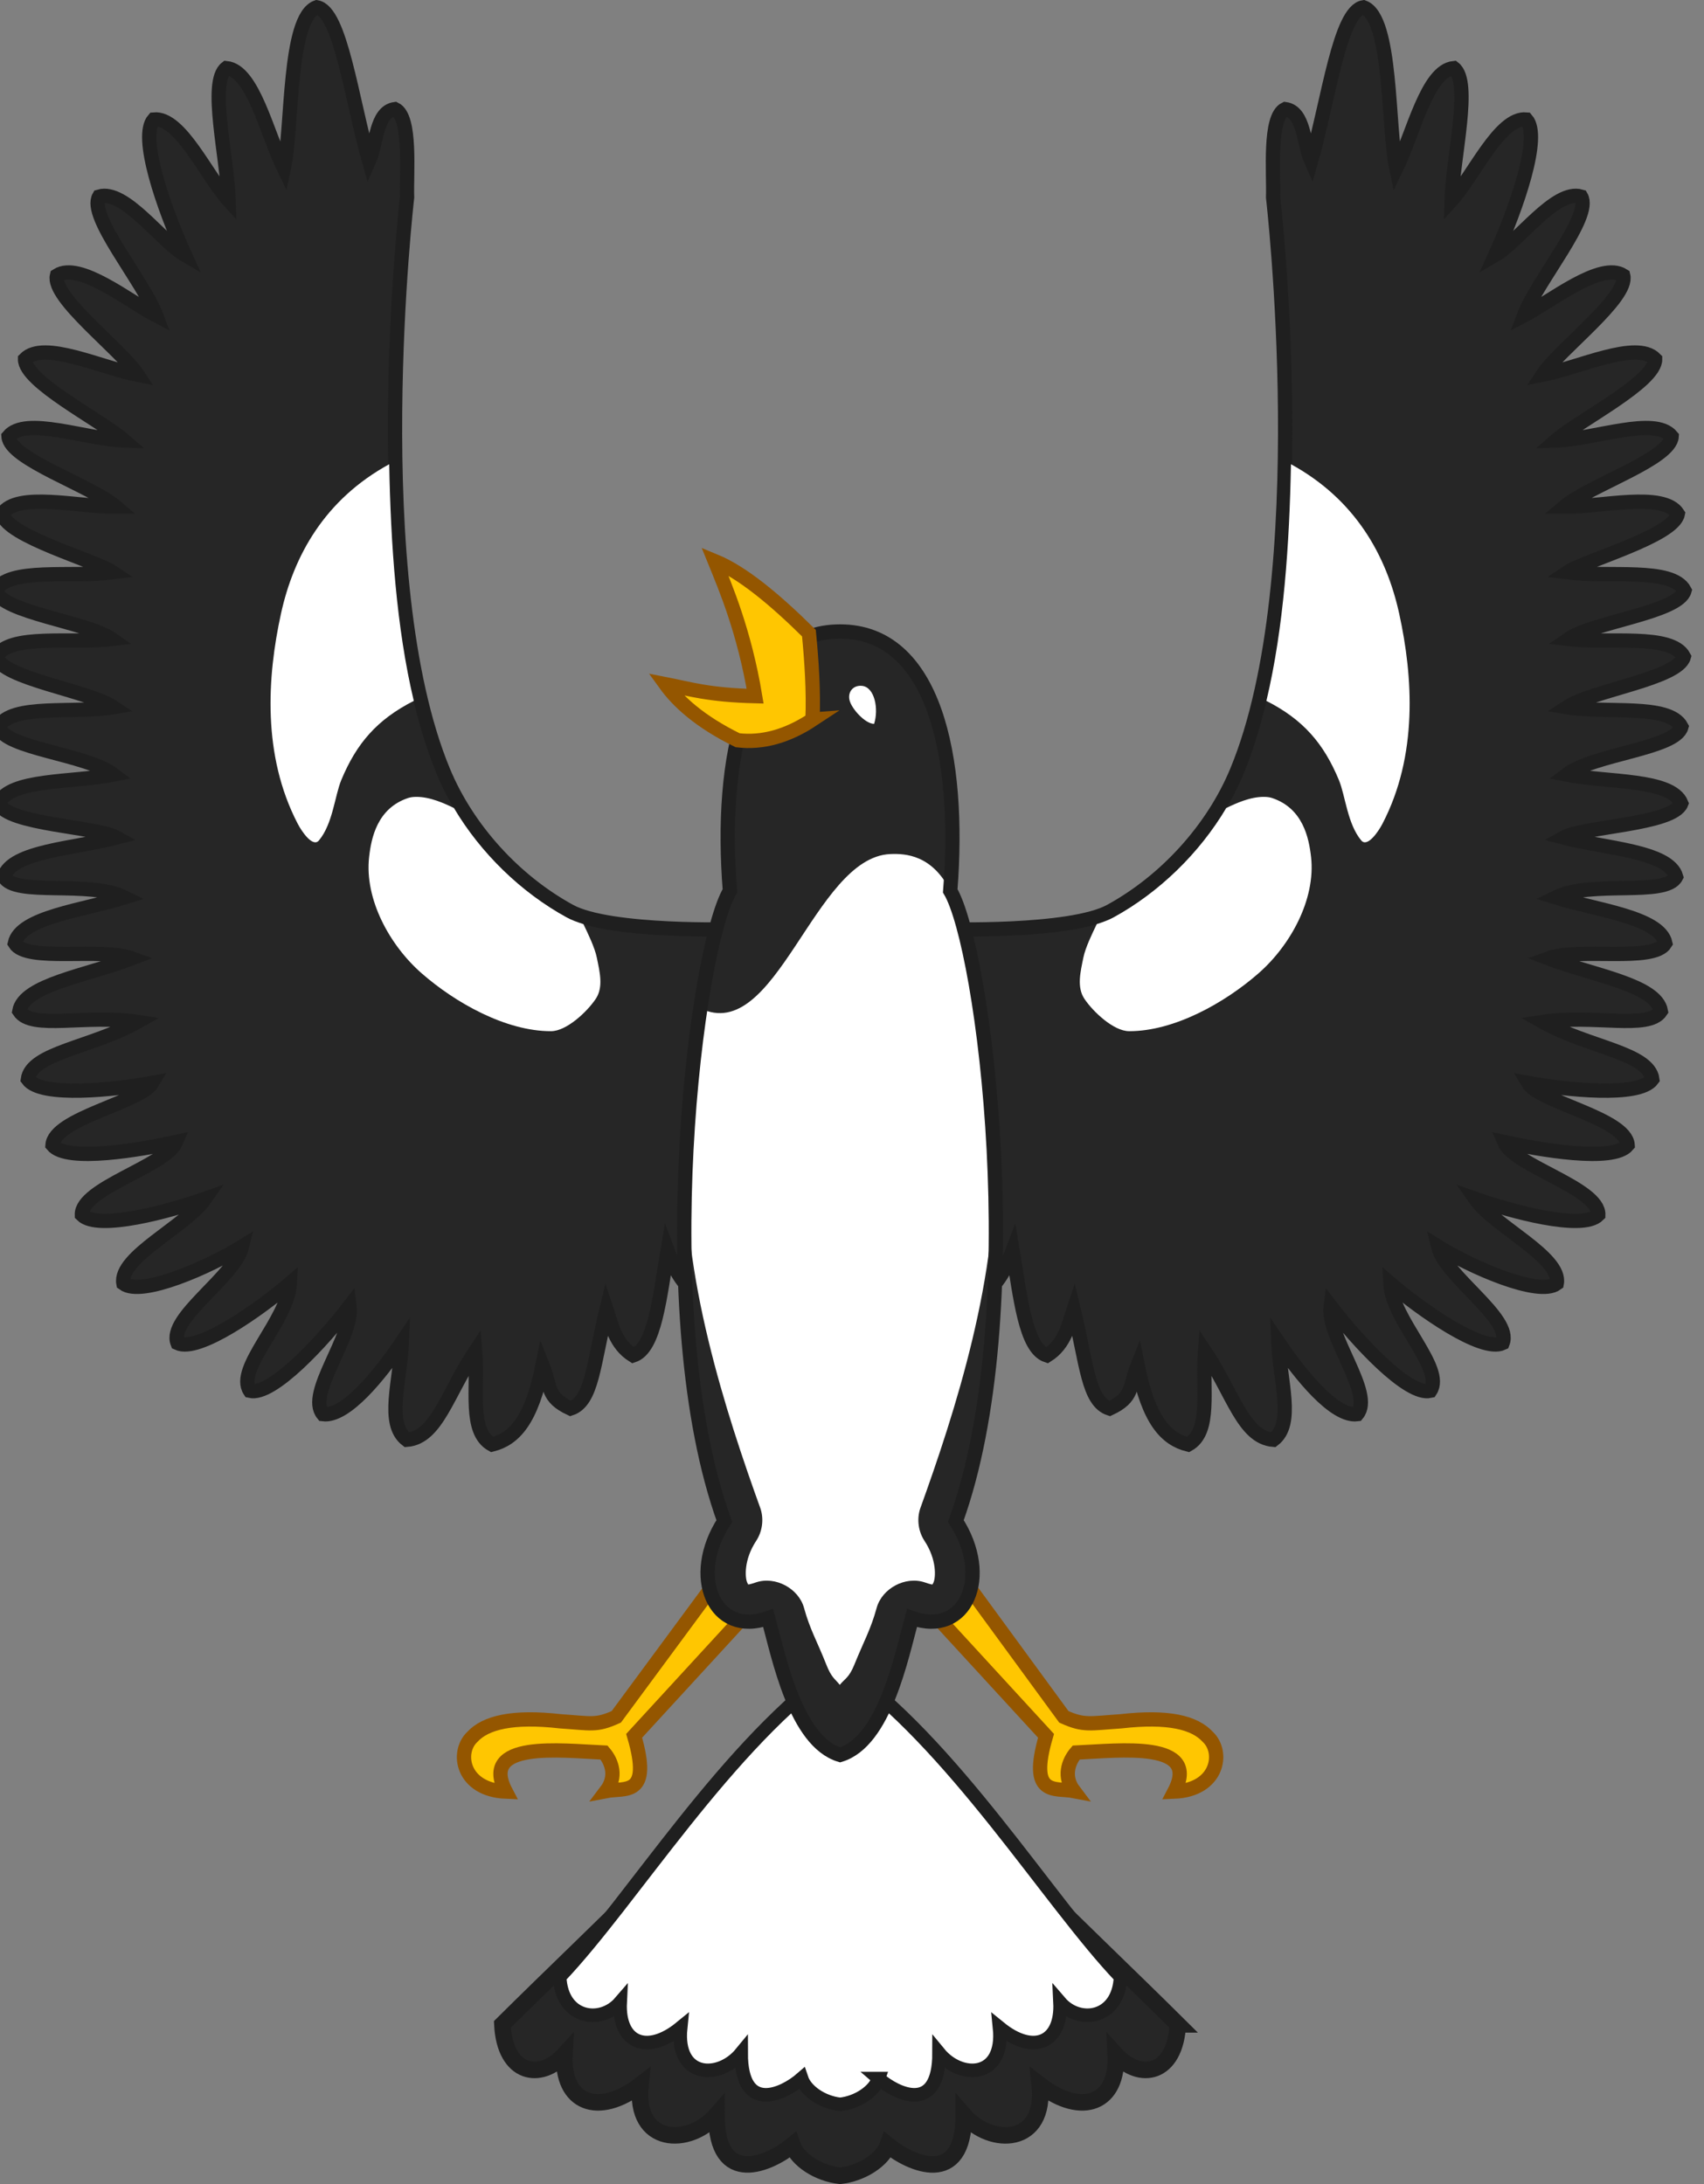
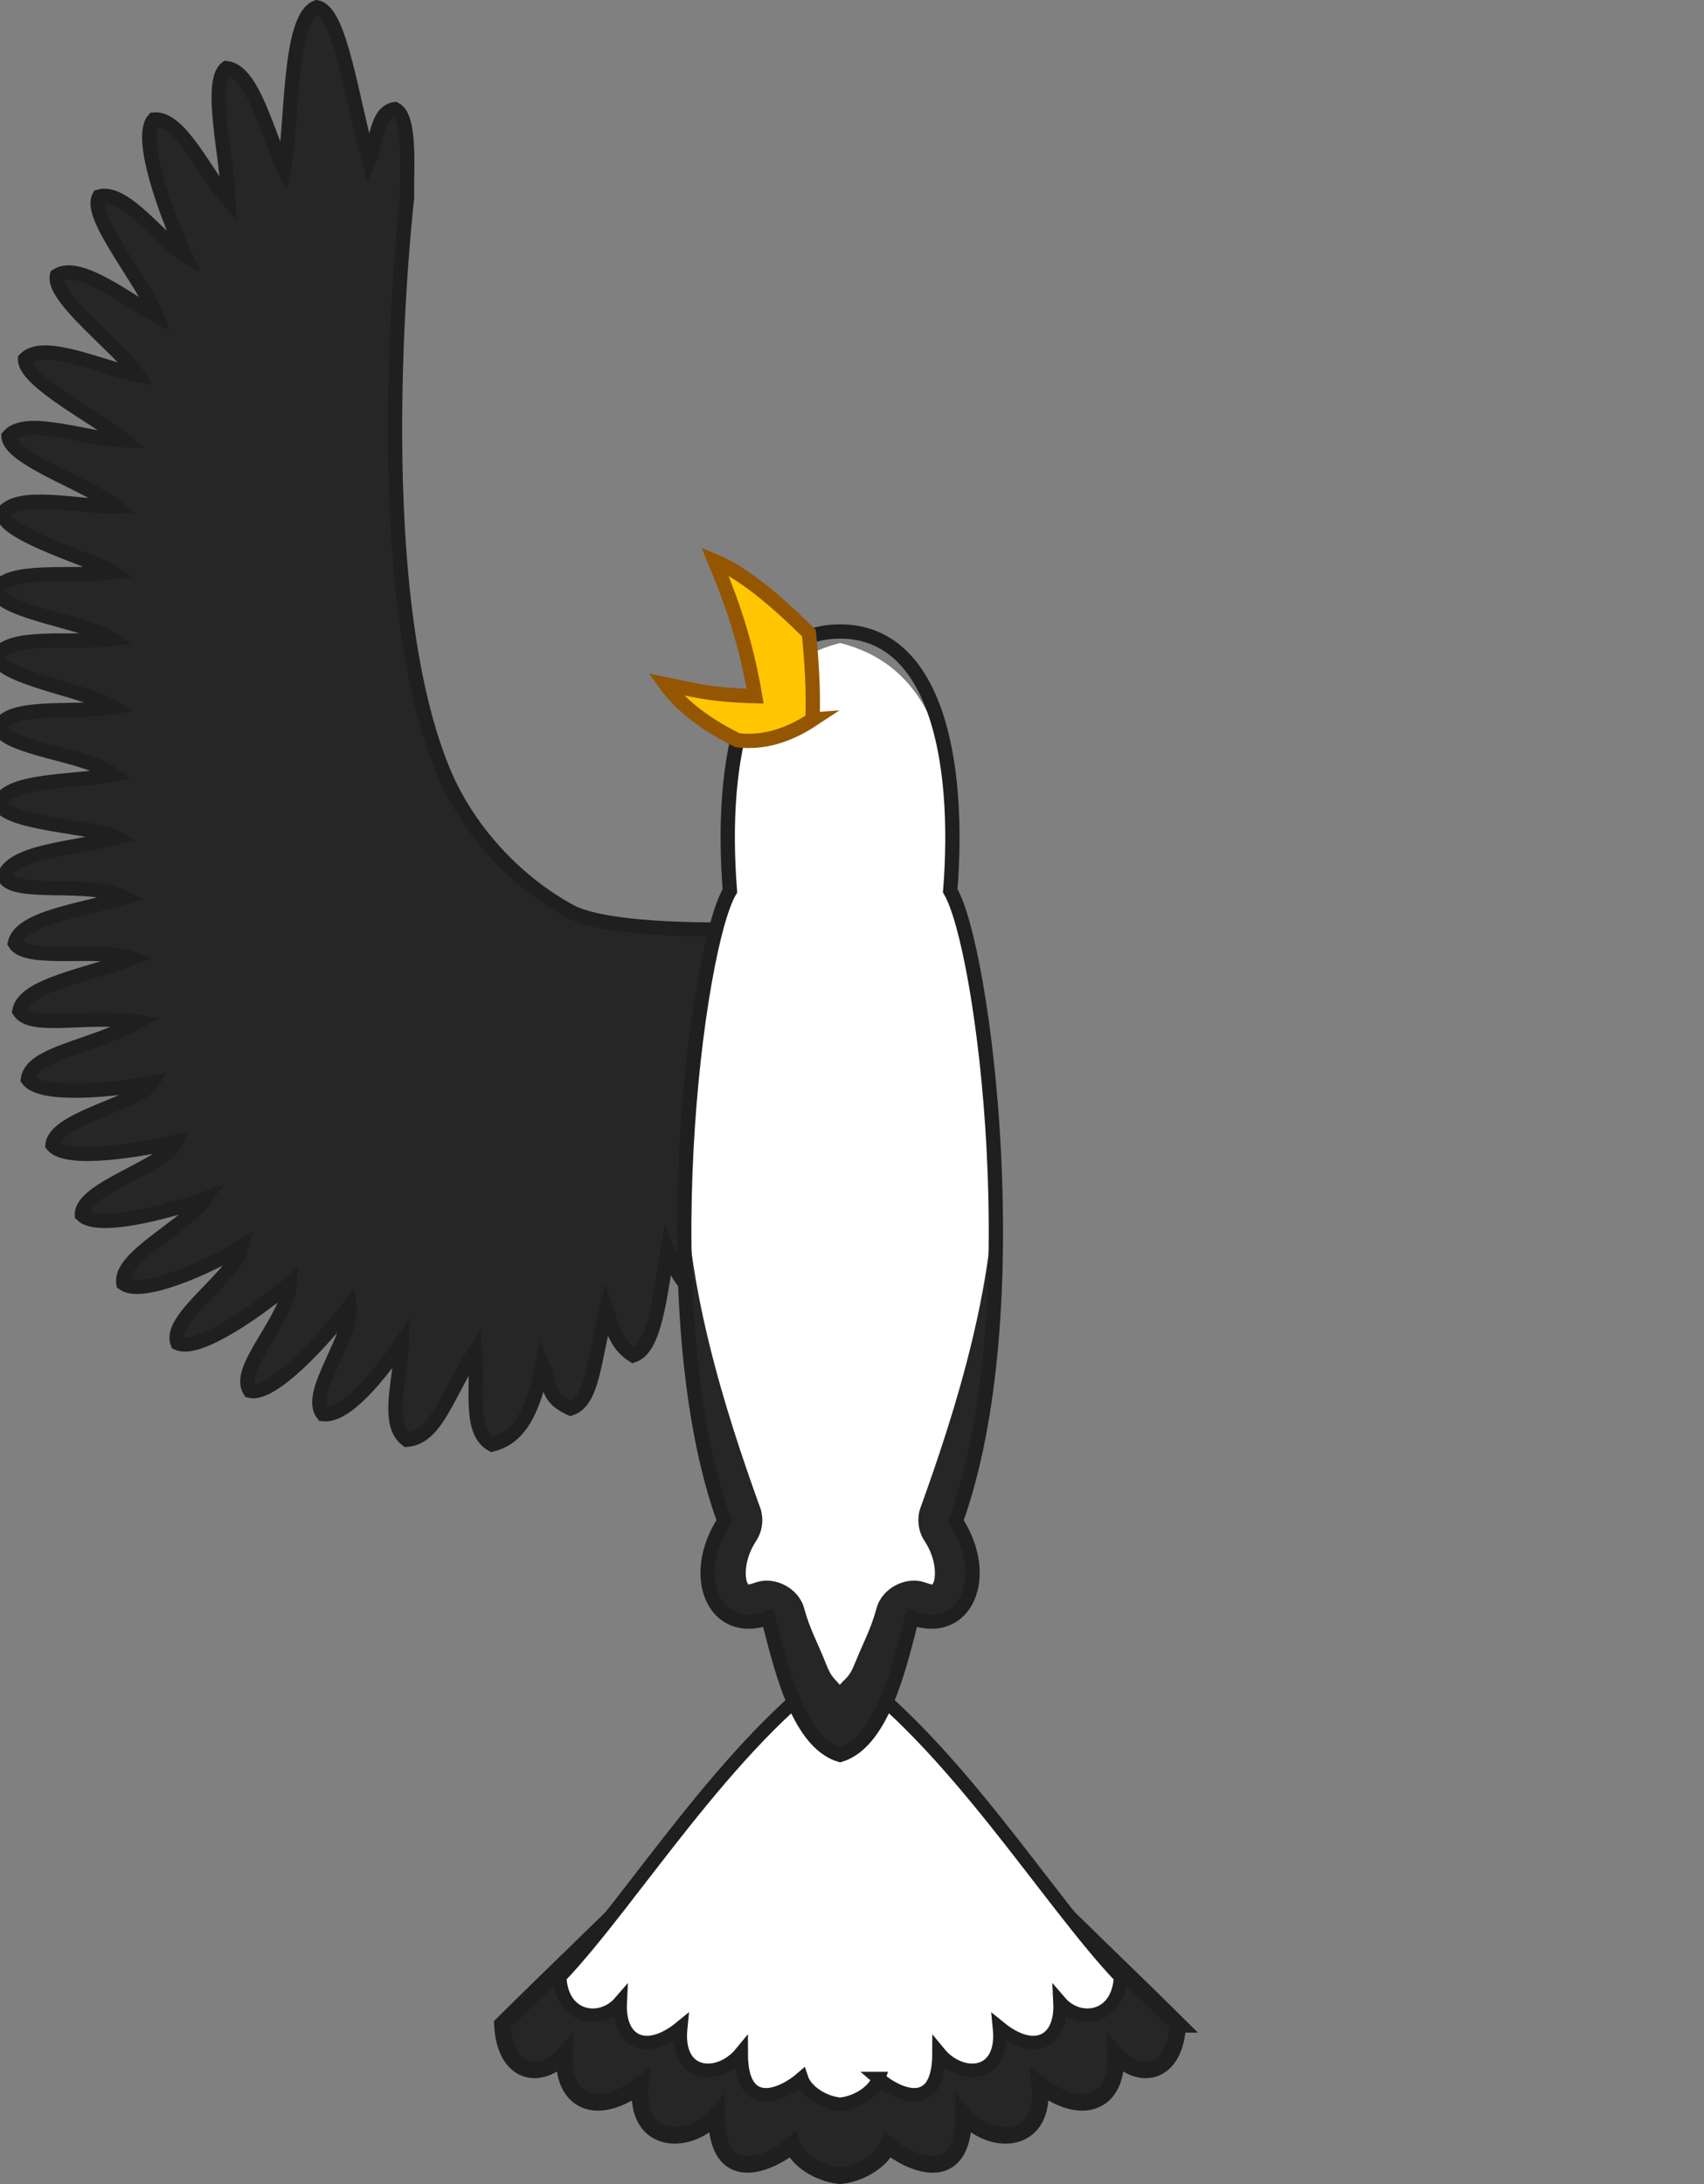
<svg xmlns="http://www.w3.org/2000/svg" xmlns:ns1="http://www.inkscape.org/namespaces/inkscape" xmlns:ns2="http://sodipodi.sourceforge.net/DTD/sodipodi-0.dtd" width="225.778mm" height="289.367mm" viewBox="0 0 800 1025.316" id="svg4394" version="1.1" ns1:version="0.91 r13725" ns2:docname="PipingShrike.svg">
  <rect x="0" y="0" width="800" height="1025.316" fill="#808080" stroke="none" />
  <defs id="defs4396" />
  <ns2:namedview id="base" pagecolor="#ffffff" bordercolor="#666666" borderopacity="1.0" ns1:pageopacity="0.0" ns1:pageshadow="2" ns1:zoom="0.65345705" ns1:cx="400.00002" ns1:cy="512.65802" ns1:document-units="px" ns1:current-layer="layer1" showgrid="false" fit-margin-top="0" fit-margin-left="0" fit-margin-right="0" fit-margin-bottom="0" ns1:window-width="1600" ns1:window-height="837" ns1:window-x="-8" ns1:window-y="-8" ns1:window-maximized="1" />
  <g ns1:label="Layer 1" ns1:groupmode="layer" id="layer1" transform="translate(-7.576,48.097)">
    <g transform="matrix(16.77,0,0,16.77,-17519.855,639.229)" style="display:inline" id="g15730">
-       <path ns2:nodetypes="cccccccccccccccccccccc" ns1:connector-curvature="0" id="path4393" d="m 1065.95,2.291 -3.531,4.784 c -0.566,0.255 -0.697,0.182 -1.562,0.125 -1.335,-0.152 -2.099,0.033 -2.469,0.438 -0.459,0.433 -0.282,1.478 0.938,1.531 -0.754,-1.436 1.533,-1.148 2.75,-1.094 0.225,0.264 0.364,0.68 0.062,1.077 0.522,-0.101 1.287,0.179 0.781,-1.546 l 4.281,-4.659 -1.25,-0.656 z m 5.5,0 -1.281,0.656 4.281,4.659 c -0.506,1.725 0.259,1.445 0.781,1.546 -0.301,-0.397 -0.163,-0.813 0.062,-1.077 1.217,-0.054 3.504,-0.343 2.75,1.094 1.22,-0.053 1.397,-1.098 0.938,-1.531 -0.37,-0.404 -1.103,-0.59 -2.438,-0.438 -0.865,0.057 -1.028,0.13 -1.594,-0.125 l -3.5,-4.784 z" style="fill:#ffc601;fill-opacity:1;stroke:#945600;stroke-width:0.4;stroke-linecap:butt;stroke-linejoin:miter;stroke-miterlimit:4;stroke-dasharray:none;stroke-opacity:1" />
      <g transform="translate(-1134.854,-214.471)" id="g4003">
        <g id="g3987">
          <g id="g6147">
            <path style="fill:#262626;fill-opacity:1;stroke:#1f1f1f;stroke-width:0.4;stroke-linecap:butt;stroke-linejoin:miter;stroke-miterlimit:4;stroke-dasharray:none;stroke-opacity:1" d="m 2200.649,199.498 c 0,0 -3.555,0.11 -4.68,-0.506 -1.545,-0.845 -2.868,-2.293 -3.541,-3.92 -2.244,-5.421 -1.012,-16.061 -1.012,-16.061 -0.023,-0.678 0.125,-2.248 -0.339,-2.471 -0.536,0.075 -0.509,0.967 -0.726,1.451 -0.488,-1.717 -0.8,-4.192 -1.464,-4.301 -0.805,0.293 -0.677,3.379 -0.92,4.509 -0.475,-0.975 -0.863,-2.73 -1.608,-2.807 -0.506,0.388 0.027,2.522 0.061,3.701 -0.623,-0.689 -1.348,-2.334 -2.093,-2.263 -0.42,0.48 0.265,2.456 0.872,3.796 -0.658,-0.378 -1.686,-1.851 -2.404,-1.638 -0.32,0.552 1.232,2.359 1.598,3.33 -0.752,-0.389 -2.146,-1.523 -2.778,-1.12 -0.155,0.619 1.791,2.066 2.26,2.781 -1.013,-0.196 -2.632,-0.977 -3.154,-0.44 -0.01,0.638 2.107,1.697 2.776,2.276 -1.086,-0.034 -2.76,-0.688 -3.239,-0.112 0.039,0.637 2.294,1.367 3.002,1.966 -1.028,0.011 -2.77,-0.43 -3.174,0.201 0.118,0.627 2.597,1.304 3.091,1.636 -1.155,0.149 -2.927,-0.15 -3.279,0.511 0.168,0.616 2.571,0.881 3.252,1.359 -1.11,0.132 -2.882,-0.167 -3.233,0.494 0.168,0.616 2.571,0.943 3.276,1.413 -1.085,0.186 -2.857,-0.113 -3.208,0.548 0.168,0.616 2.446,0.756 3.213,1.339 -1.135,0.225 -2.928,0.111 -3.209,0.805 0.231,0.595 2.739,0.646 3.293,0.957 -1.147,0.302 -2.942,0.376 -3.149,1.096 0.292,0.568 2.383,0.089 3.372,0.579 -1.126,0.354 -2.913,0.55 -3.07,1.283 0.33,0.546 2.422,0.112 3.274,0.424 -1.242,0.475 -3.02,0.738 -3.149,1.476 0.35,0.534 1.877,0.084 3.306,0.302 -1.266,0.713 -2.968,0.864 -3.067,1.607 0.372,0.518 2.453,0.292 3.481,0.101 -0.316,0.539 -2.741,0.993 -2.79,1.74 0.406,0.493 2.467,0.13 3.458,-0.085 -0.284,0.674 -2.658,1.29 -2.636,2.038 0.451,0.452 2.468,-0.104 3.45,-0.45 -0.535,0.771 -2.422,1.635 -2.287,2.372 0.514,0.379 2.424,-0.476 3.322,-1.034 -0.204,0.851 -2.081,2.005 -1.806,2.702 0.578,0.272 2.285,-0.937 3.144,-1.67 -0.05,1.03 -1.532,2.383 -1.118,3.007 0.621,0.146 2.04,-1.393 2.788,-2.369 0.111,0.86 -1.219,2.444 -0.742,3.022 0.633,0.081 1.578,-1.084 2.207,-2.012 -0.044,1.088 -0.456,2.276 0.14,2.729 0.84,-0.066 1.129,-1.302 1.913,-2.473 0.082,1.056 -0.183,2.242 0.472,2.606 0.619,-0.156 1.105,-0.672 1.414,-2.218 0.245,0.61 0.105,0.893 0.784,1.21 0.606,-0.199 0.642,-1.261 1.007,-2.774 0.139,0.415 0.238,0.971 0.746,1.288 0.606,-0.199 0.744,-1.636 0.963,-2.938 0.095,0.252 0.296,0.808 0.701,1.125 0.606,-0.199 1.018,-2.251 1.133,-3.34" id="path5965" ns1:connector-curvature="0" ns2:nodetypes="cssccccccccccccccccccccccccccccccccccccccccccccccccccccccccc" />
-             <path style="fill:#ffffff;stroke:none" d="m 413.625,305.031 c -1.801,0.986 -2.673,2.552 -3.031,4.188 -0.385,1.761 -0.528,3.959 0.469,5.875 0.116,0.224 0.423,0.672 0.594,0.469 0.388,-0.463 0.444,-1.249 0.625,-1.688 0.427,-1.03 1.003,-1.697 2.031,-2.219 -0.488,-2.048 -0.646,-4.411 -0.688,-6.625 z m 0.75,9.312 c -0.079,9.7e-4 -0.152,0.009 -0.219,0.031 -0.867,0.288 -1.034,1.118 -1.094,1.656 -0.131,1.18 0.576,2.468 1.469,3.25 0.949,0.831 2.364,1.625 3.625,1.622 0.434,-0.001 1.008,-0.543 1.25,-0.903 0.223,-0.331 0.11,-0.766 0.031,-1.156 -0.057,-0.281 -0.246,-0.67 -0.375,-0.938 -0.174,-0.056 -0.334,-0.114 -0.469,-0.188 -1.275,-0.698 -2.406,-1.797 -3.156,-3.062 -0.267,-0.13 -0.674,-0.317 -1.062,-0.312 z" transform="translate(1777.291,-118.55)" id="path6105" ns1:connector-curvature="0" ns2:nodetypes="csccsccccssccccccc" />
          </g>
          <g transform="matrix(-1,0,0,1,4407.077,0)" id="g6151">
-             <path ns2:nodetypes="cssccccccccccccccccccccccccccccccccccccccccccccccccccccccccc" ns1:connector-curvature="0" id="path6153" d="m 2200.649,199.498 c 0,0 -3.555,0.11 -4.68,-0.506 -1.545,-0.845 -2.868,-2.293 -3.541,-3.92 -2.244,-5.421 -1.012,-16.061 -1.012,-16.061 -0.023,-0.678 0.125,-2.248 -0.339,-2.471 -0.536,0.075 -0.509,0.967 -0.726,1.451 -0.488,-1.717 -0.8,-4.192 -1.464,-4.301 -0.805,0.293 -0.677,3.379 -0.92,4.509 -0.475,-0.975 -0.863,-2.73 -1.608,-2.807 -0.506,0.388 0.027,2.522 0.061,3.701 -0.623,-0.689 -1.348,-2.334 -2.093,-2.263 -0.42,0.48 0.265,2.456 0.872,3.796 -0.658,-0.378 -1.686,-1.851 -2.404,-1.638 -0.32,0.552 1.232,2.359 1.598,3.33 -0.752,-0.389 -2.146,-1.523 -2.778,-1.12 -0.155,0.619 1.791,2.066 2.26,2.781 -1.013,-0.196 -2.632,-0.977 -3.154,-0.44 -0.01,0.638 2.107,1.697 2.776,2.276 -1.086,-0.034 -2.76,-0.688 -3.239,-0.112 0.039,0.637 2.294,1.367 3.002,1.966 -1.028,0.011 -2.77,-0.43 -3.174,0.201 0.118,0.627 2.597,1.304 3.091,1.636 -1.155,0.149 -2.927,-0.15 -3.279,0.511 0.168,0.616 2.571,0.881 3.252,1.359 -1.11,0.132 -2.882,-0.167 -3.233,0.494 0.168,0.616 2.571,0.943 3.276,1.413 -1.085,0.186 -2.857,-0.113 -3.208,0.548 0.168,0.616 2.446,0.756 3.213,1.339 -1.135,0.225 -2.928,0.111 -3.209,0.805 0.231,0.595 2.739,0.646 3.293,0.957 -1.147,0.302 -2.942,0.376 -3.149,1.096 0.292,0.568 2.383,0.089 3.372,0.579 -1.126,0.354 -2.913,0.55 -3.07,1.283 0.33,0.546 2.422,0.112 3.274,0.424 -1.242,0.475 -3.02,0.738 -3.149,1.476 0.35,0.534 1.877,0.084 3.306,0.302 -1.266,0.713 -2.968,0.864 -3.067,1.607 0.372,0.518 2.453,0.292 3.481,0.101 -0.316,0.539 -2.741,0.993 -2.79,1.74 0.406,0.493 2.467,0.13 3.458,-0.085 -0.284,0.674 -2.658,1.29 -2.636,2.038 0.451,0.452 2.468,-0.104 3.45,-0.45 -0.535,0.771 -2.422,1.635 -2.287,2.372 0.514,0.379 2.424,-0.476 3.322,-1.034 -0.204,0.851 -2.081,2.005 -1.806,2.702 0.578,0.272 2.285,-0.937 3.144,-1.67 -0.05,1.03 -1.532,2.383 -1.118,3.007 0.621,0.146 2.04,-1.393 2.788,-2.369 0.111,0.86 -1.219,2.444 -0.742,3.022 0.633,0.081 1.578,-1.084 2.207,-2.012 -0.044,1.088 -0.456,2.276 0.14,2.729 0.84,-0.066 1.129,-1.302 1.913,-2.473 0.082,1.056 -0.183,2.242 0.472,2.606 0.619,-0.156 1.105,-0.672 1.414,-2.218 0.245,0.61 0.105,0.893 0.784,1.21 0.606,-0.199 0.642,-1.261 1.007,-2.774 0.139,0.415 0.238,0.971 0.746,1.288 0.606,-0.199 0.744,-1.636 0.963,-2.938 0.095,0.252 0.296,0.808 0.701,1.125 0.606,-0.199 1.018,-2.251 1.133,-3.34" style="fill:#262626;fill-opacity:1;stroke:#1f1f1f;stroke-width:0.4;stroke-linecap:butt;stroke-linejoin:miter;stroke-miterlimit:4;stroke-dasharray:none;stroke-opacity:1" />
-             <path ns2:nodetypes="csccsccccssccccccc" ns1:connector-curvature="0" id="path6155" transform="translate(1777.291,-118.55)" d="m 413.625,305.031 c -1.801,0.986 -2.673,2.552 -3.031,4.188 -0.385,1.761 -0.528,3.959 0.469,5.875 0.116,0.224 0.423,0.672 0.594,0.469 0.388,-0.463 0.444,-1.249 0.625,-1.688 0.427,-1.03 1.003,-1.697 2.031,-2.219 -0.488,-2.048 -0.646,-4.411 -0.688,-6.625 z m 0.75,9.312 c -0.079,9.7e-4 -0.152,0.009 -0.219,0.031 -0.867,0.288 -1.034,1.118 -1.094,1.656 -0.131,1.18 0.576,2.468 1.469,3.25 0.949,0.831 2.364,1.625 3.625,1.622 0.434,-0.001 1.008,-0.543 1.25,-0.903 0.223,-0.331 0.11,-0.766 0.031,-1.156 -0.057,-0.281 -0.246,-0.67 -0.375,-0.938 -0.174,-0.056 -0.334,-0.114 -0.469,-0.188 -1.275,-0.698 -2.406,-1.797 -3.156,-3.062 -0.267,-0.13 -0.674,-0.317 -1.062,-0.312 z" style="fill:#ffffff;stroke:none" />
-           </g>
+             </g>
        </g>
        <path ns2:nodetypes="ccccccccccccc" ns1:connector-curvature="0" id="path4001" d="m 2212.993,230.155 c -0.068,1.409 -1.064,1.586 -1.738,0.845 0.071,1.347 -0.932,1.767 -2.127,0.845 0.183,1.688 -1.359,1.732 -2.127,0.845 0,2.058 -1.509,1.354 -2.127,0.845 -0.144,0.407 -0.721,0.791 -1.335,0.858 -0.614,-0.066 -1.191,-0.45 -1.335,-0.858 -0.618,0.508 -2.127,1.212 -2.127,-0.845 -0.769,0.886 -2.31,0.843 -2.127,-0.845 -1.195,0.922 -2.199,0.501 -2.128,-0.845 -0.674,0.741 -1.67,0.564 -1.738,-0.845 2.542,-2.525 7.281,-6.946 9.455,-9.713 2.174,2.767 6.912,7.188 9.455,9.713 z" style="fill:#262626;fill-opacity:1;stroke:#1f1f1f;stroke-width:0.463;stroke-linecap:butt;stroke-linejoin:miter;stroke-miterlimit:4;stroke-dasharray:none;stroke-opacity:1" />
        <path ns2:nodetypes="cscscscscccscscscsccc" ns1:connector-curvature="0" id="path3985" d="m 2204.616,231.672 c 0.246,0.214 0.669,0.469 1.031,0.454 0.362,-0.015 0.662,-0.3 0.662,-1.166 0.306,0.373 0.766,0.55 1.131,0.457 0.365,-0.093 0.635,-0.458 0.563,-1.168 0.476,0.388 0.913,0.493 1.224,0.36 0.311,-0.133 0.497,-0.505 0.469,-1.072 0.268,0.312 0.678,0.43 1.028,0.323 0.35,-0.108 0.639,-0.441 0.666,-1.034 -2.024,-2.126 -4.688,-6.549 -7.851,-8.737 -3.163,2.188 -5.828,6.612 -7.851,8.737 0.027,0.593 0.316,0.927 0.666,1.034 0.349,0.108 0.759,-0.011 1.028,-0.323 -0.028,0.567 0.158,0.939 0.469,1.072 0.311,0.133 0.749,0.028 1.224,-0.36 -0.073,0.71 0.198,1.075 0.563,1.168 0.365,0.093 0.825,-0.084 1.131,-0.457 0,0.866 0.3,1.151 0.662,1.166 0.362,0.015 0.785,-0.24 1.031,-0.454 0.115,0.343 0.574,0.666 1.078,0.722 0.504,-0.056 0.963,-0.379 1.078,-0.722 z" style="fill:#ffffff;fill-opacity:1;stroke:#1f1f1f;stroke-width:0.379;stroke-linecap:butt;stroke-linejoin:miter;stroke-miterlimit:4;stroke-dasharray:none;stroke-opacity:1" />
        <g id="g3995" transform="translate(-0.19,0)">
          <path style="fill:#ffffff;fill-opacity:1;stroke:none" d="m 2205.742,218.78 c 1.518,0.538 2.235,-1.175 1.228,-2.714 2.095,-5.802 0.786,-16.065 -0.157,-17.643 0.297,-3.752 -0.526,-6.293 -3.084,-6.937 -2.558,0.644 -3.381,3.185 -3.084,6.937 -0.943,1.579 -2.252,11.841 -0.157,17.643 -1.007,1.539 -0.29,3.252 1.228,2.714 0.299,1.095 0.767,3.455 2.013,3.832 1.246,-0.377 1.714,-2.737 2.013,-3.832 z" id="path3975" ns1:connector-curvature="0" ns2:nodetypes="ccccccccc" />
-           <path ns2:nodetypes="csssccsc" ns1:connector-curvature="0" id="path3979" d="m 2206.813,198.422 c 0.148,-1.876 0.017,-3.631 -0.471,-4.998 -0.488,-1.367 -1.294,-2.344 -2.613,-2.344 -1.319,0 -2.124,0.977 -2.613,2.344 -0.488,1.367 -0.62,3.122 -0.471,4.998 -0.276,0.462 -0.584,1.669 -0.828,3.29 2.125,1.032 3.178,-4.219 5.31,-4.318 0.447,-0.021 1.185,0.032 1.686,1.029 z" style="fill:#262626;fill-opacity:1;stroke:none" />
          <path ns2:nodetypes="ccccccccccccccccccccccc" ns1:connector-curvature="0" id="path4211" d="m 2206.97,216.066 c 1.007,1.539 0.29,3.252 -1.228,2.714 -0.299,1.095 -0.767,3.455 -2.013,3.832 -1.246,-0.377 -1.714,-2.737 -2.013,-3.832 -1.518,0.538 -2.235,-1.175 -1.228,-2.714 -1.042,-2.886 -1.242,-6.876 -1.059,-10.349 -0.175,3.405 1.115,7.352 2.072,10.002 0.098,0.3 0.05,0.644 -0.125,0.906 -0.344,0.526 -0.31,1.018 -0.25,1.156 0.03,0.069 0.038,0.065 0.031,0.062 -0.01,-0.003 0.029,0.005 0.219,-0.062 0.539,-0.181 1.195,0.17 1.344,0.719 0.165,0.603 0.362,0.923 0.625,1.589 0.143,0.363 0.239,0.39 0.375,0.562 0.14,-0.174 0.257,-0.195 0.406,-0.562 0.27,-0.666 0.463,-0.995 0.625,-1.589 0.149,-0.549 0.804,-0.9 1.344,-0.719 0.19,0.067 0.225,0.06 0.219,0.062 -0.01,0.003 0,0.007 0.031,-0.062 0.06,-0.138 0.094,-0.63 -0.25,-1.156 -0.175,-0.262 -0.223,-0.606 -0.125,-0.906 0.957,-2.65 2.247,-6.598 2.063,-10.07 0.186,3.437 -0.01,7.493 -1.061,10.417 z" style="fill:#262626;fill-opacity:1;stroke:none" />
        </g>
      </g>
      <path ns2:nodetypes="cccsccccc" ns1:connector-curvature="0" id="path3975-2" d="m 1070.697,4.309 c 1.518,0.538 2.236,-1.175 1.228,-2.714 2.095,-5.802 0.786,-16.065 -0.157,-17.643 0.296,-3.752 -0.446,-7.26 -3.084,-7.26 -2.638,0 -3.381,3.509 -3.084,7.26 -0.943,1.579 -2.252,11.841 -0.157,17.643 -1.007,1.539 -0.29,3.252 1.228,2.714 0.299,1.095 0.767,3.455 2.013,3.832 1.246,-0.377 1.714,-2.737 2.013,-3.832 z" style="fill:none;stroke:#1f1f1f;stroke-width:0.4;stroke-linecap:butt;stroke-linejoin:miter;stroke-miterlimit:4;stroke-dasharray:none;stroke-opacity:1" />
      <path ns2:nodetypes="ccccccc" ns1:connector-curvature="0" id="path3977" d="m 1067.913,-20.842 c 0.03,-0.807 -0.023,-1.614 -0.101,-2.42 -0.976,-0.966 -1.877,-1.705 -2.636,-2.017 0.297,0.73 0.83,1.974 1.13,3.782 -1.309,-0.033 -1.818,-0.2 -2.51,-0.336 0.348,0.482 0.954,1.047 2.02,1.57 0.699,0.082 1.398,-0.116 2.098,-0.579 z" style="fill:#ffc601;fill-opacity:1;stroke:#945600;stroke-width:0.4;stroke-linecap:butt;stroke-linejoin:miter;stroke-miterlimit:4;stroke-dasharray:none;stroke-opacity:1" />
      <path style="fill:#ffffff;fill-opacity:1;stroke:none" d="m 1068.95,-21.38 c -0.059,-0.234 0.099,-0.429 0.346,-0.406 0.36,0.034 0.473,0.651 0.341,1.064 -0.248,0 -0.626,-0.417 -0.687,-0.658 z" id="path5276-2" ns1:connector-curvature="0" ns2:nodetypes="sscs" />
    </g>
  </g>
</svg>